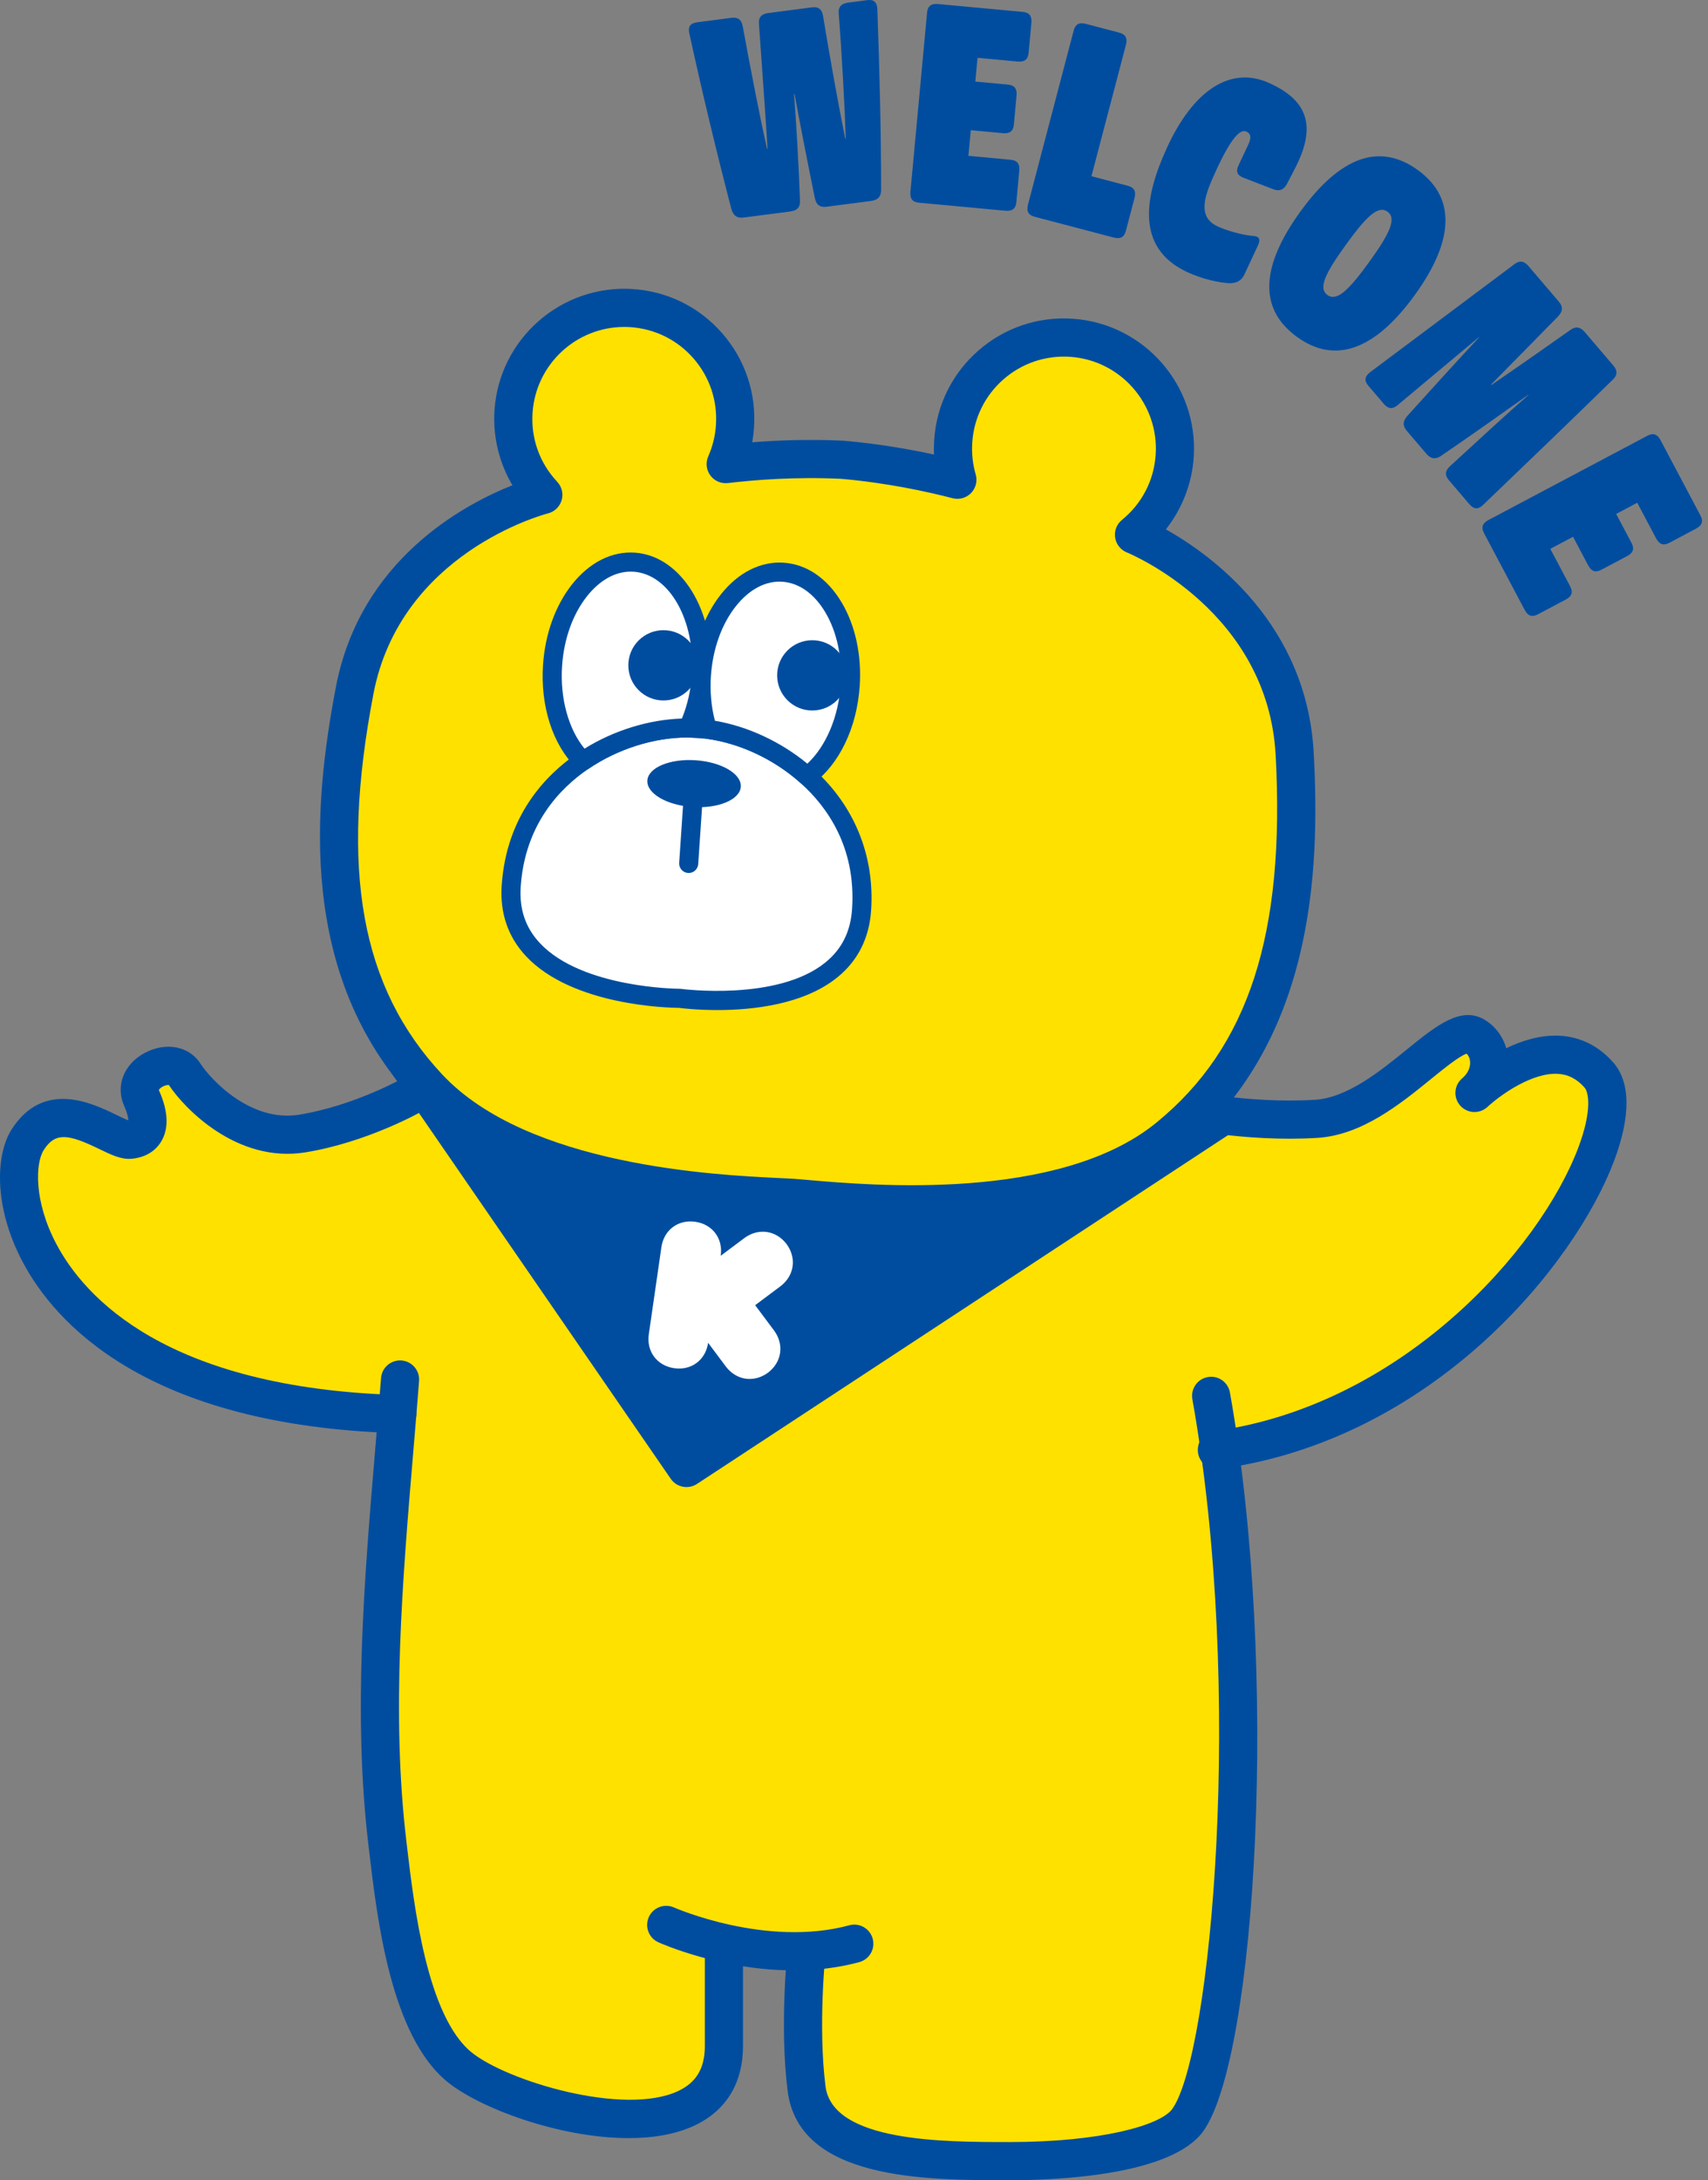
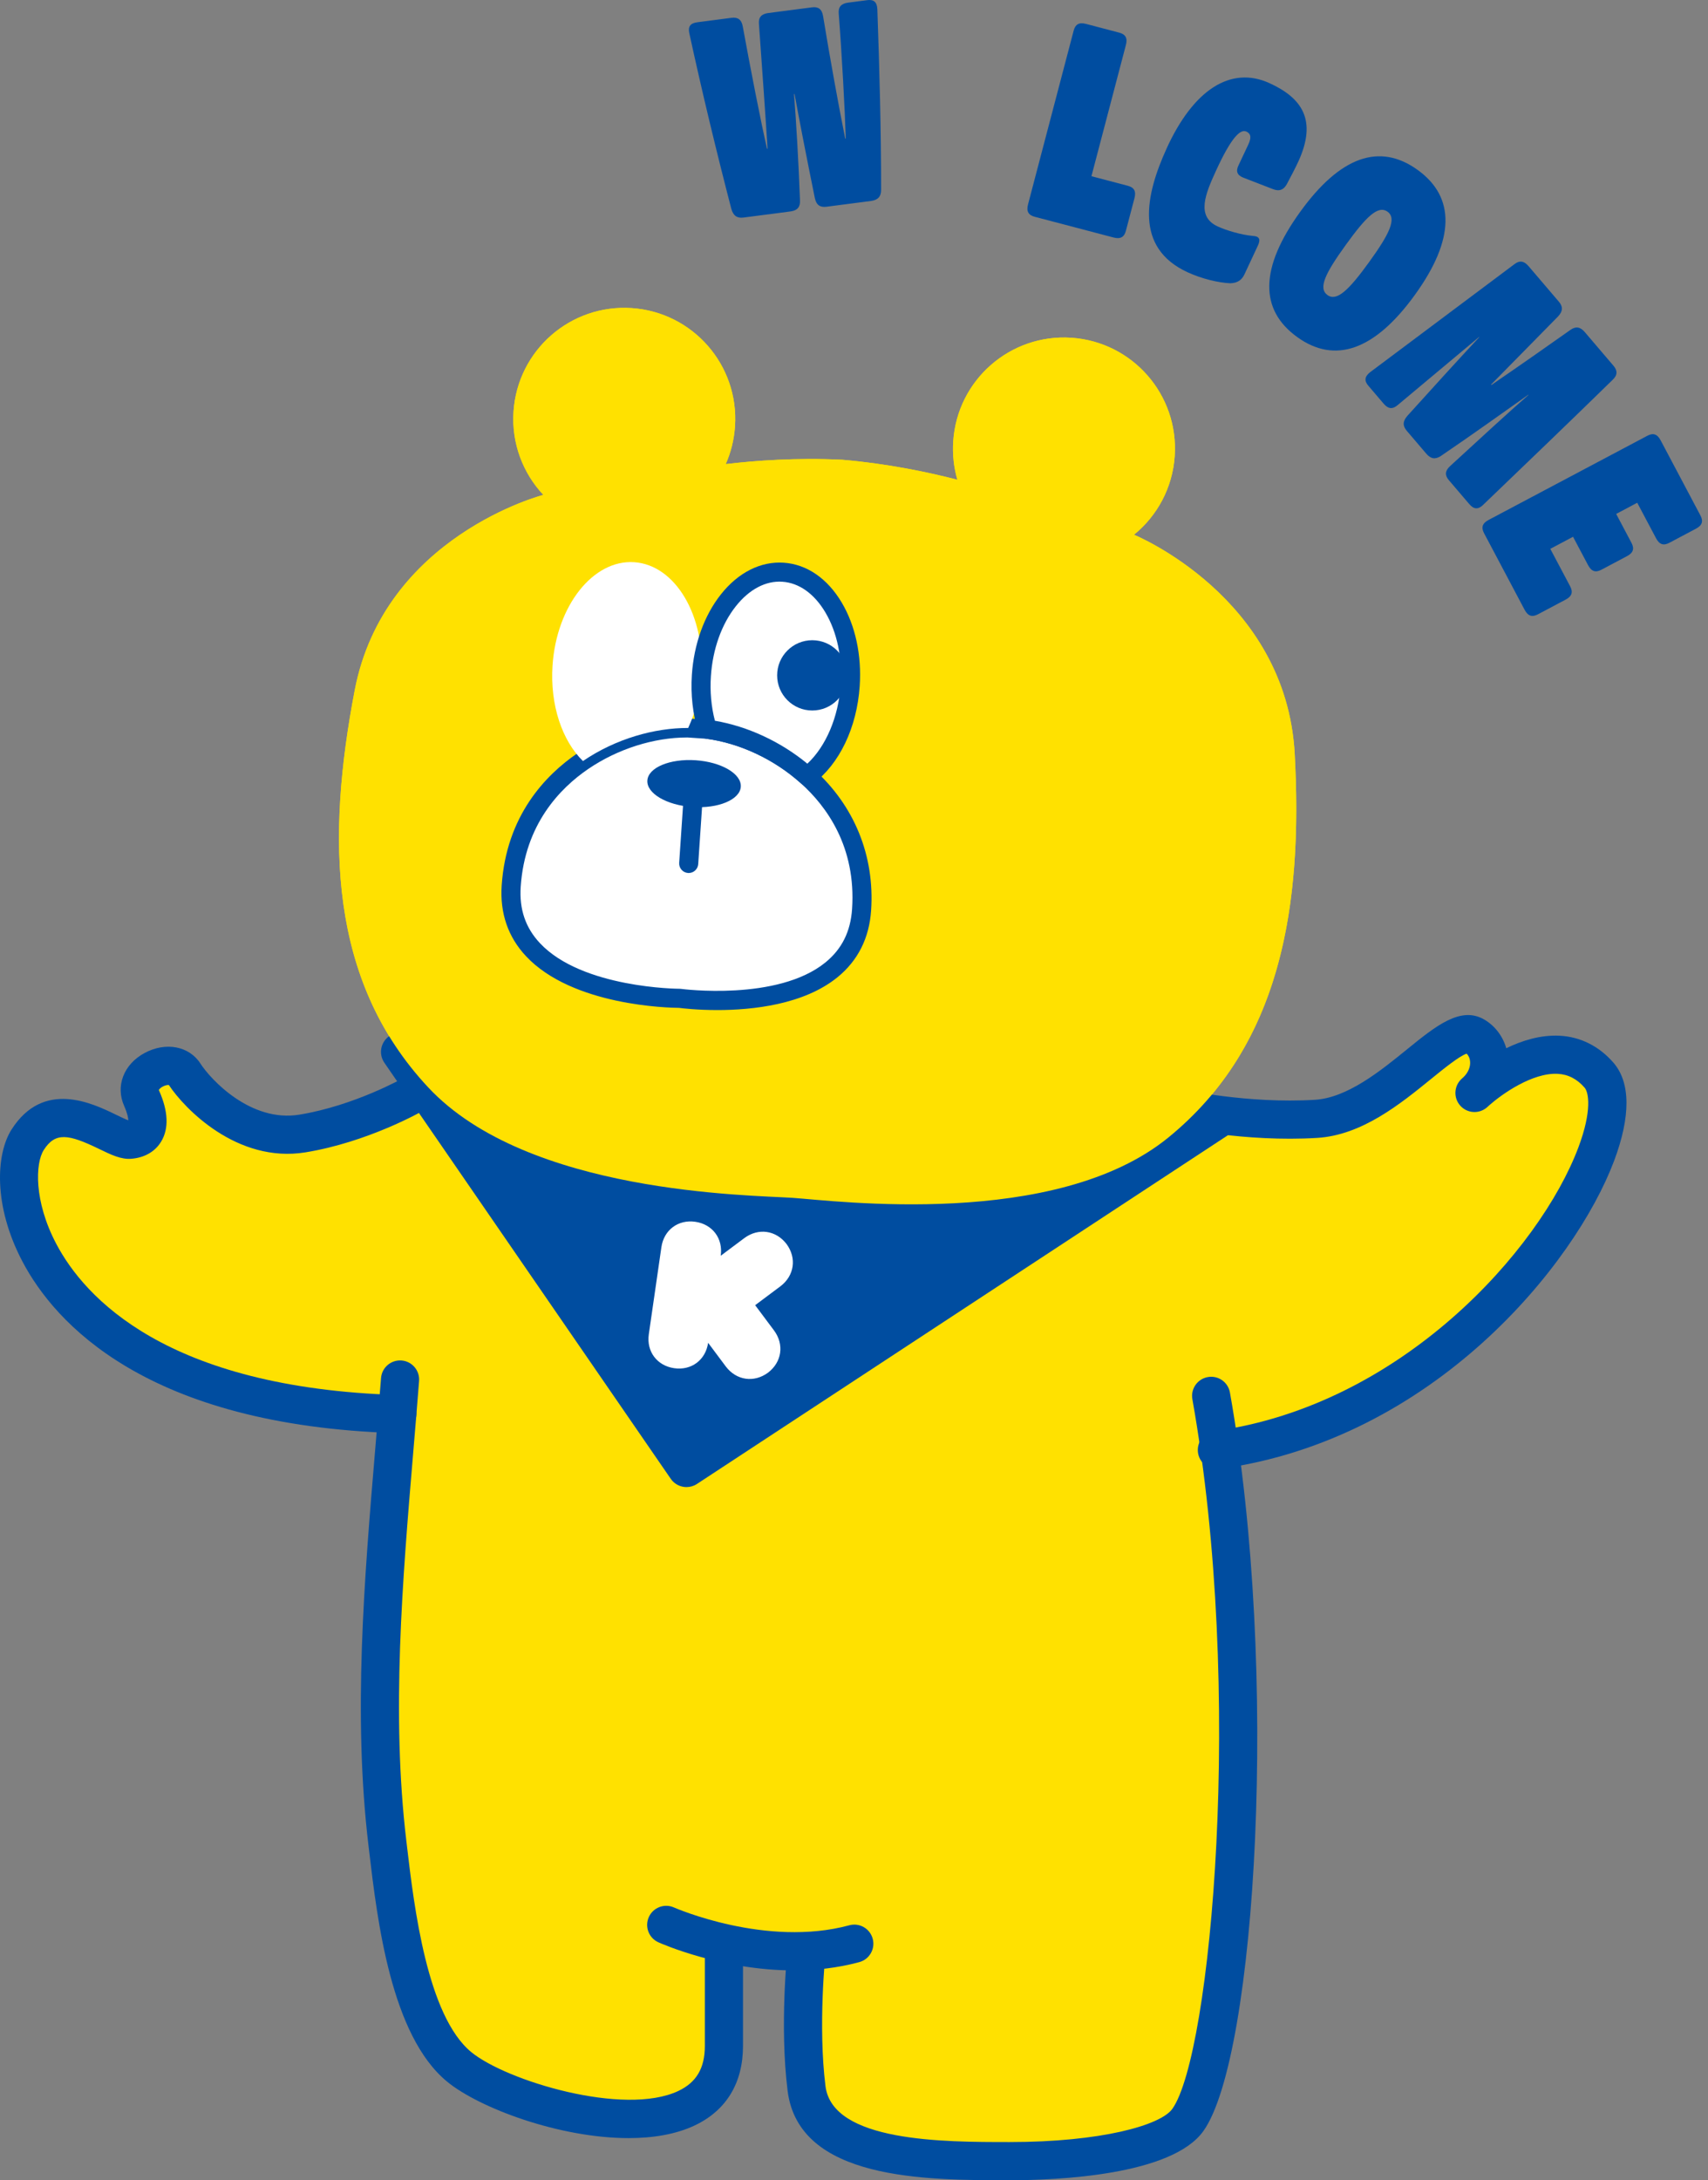
<svg xmlns="http://www.w3.org/2000/svg" id="_レイヤー_1" data-name="レイヤー_1" version="1.1" viewBox="0 0 268.607 342.673">
  <rect x="0" y="0" width="268.607" height="342.673" fill="#808080" stroke="none" />
  <defs>
    <style>
      .st0 {
        fill: #004da0;
      }

      .st1 {
        fill: #fff;
      }

      .st2 {
        fill: #ffe100;
      }
    </style>
  </defs>
  <path class="st2" d="M191.8,227.846c6.05,43.18,1.8,95.8-4.99,105.35-3.24,4.56-15.92,6.48-28.05,6.48-12.12,0-30.49-.01-31.92-11.42-.62-4.91-.62-13.82-.48-21.6-4.57.17-8.92-.45-12.51-1.26v16.18c0,18.97-33.17,10.21-41.62,3.3-8.17-6.69-10.16-25.54-11.31-35.17-2.64-22.16-.28-45.17,1.55-67.45C5.86,220.516-.64,186.956,4.35,179.136c4.99-7.81,13.23.22,16.05,0,2.82-.22,3.6-2.62,1.87-6.52-1.74-3.91,4.77-6.87,6.72-3.83,1.96,3.04,9.23,10.89,18.56,9.37,9.33-1.52,17.48-6.18,17.48-6.18l1.99-1.42c-15.32-16.68-15.69-38.81-11.24-62.04,4.64-24.29,29.67-30.73,29.67-30.73-3.2-3.41-5.03-8.09-4.69-13.12.65-9.62,8.97-16.89,18.59-16.24,9.62.65,16.89,8.97,16.24,18.59-.15,2.11-.65,4.11-1.46,5.93,4.63-.55,11.11-1.03,18.34-.68,7.21.62,13.58,1.97,18.09,3.14-.56-1.92-.79-3.96-.65-6.07.65-9.63,8.97-16.89,18.58-16.25,9.63.65,16.9,8.97,16.25,18.6-.34,5.02-2.78,9.41-6.41,12.36,0,0,23.94,9.75,25.28,34.44,1.17,21.66-1.53,41.86-15.43,56.22,3.94.66,11.26,1.61,18.8,1.15,11.14-.69,20.72-15.47,24.93-13.02,2.76,1.61,3.24,5.87.26,8.69,1.87-1.65,12.48-10.38,19.31-2.53,7.47,8.61-17.88,52.85-59.68,58.85Z" />
  <path class="st0" d="M158.764,342.673c-13.197,0-33.142,0-34.9-14.051-1.276-10.191-.059-21.768-.006-22.256.177-1.647,1.652-2.842,3.303-2.661,1.647.177,2.839,1.655,2.662,3.303-.012.112-1.194,11.384-.006,20.868,1.101,8.797,18.532,8.797,28.947,8.797,14.372,0,23.759-2.626,25.604-5.22,6.062-8.522,11.348-65.531,3.149-111.536-.291-1.631.796-3.189,2.427-3.479,1.63-.295,3.188.795,3.479,2.427,7.791,43.721,4.144,104.385-4.167,116.067-4.971,6.986-22.98,7.741-30.493,7.741Z" />
  <path class="st0" d="M62.481,225.253c-.031,0-.062-.001-.094-.002-39.454-1.209-53.798-17.395-58.837-26.936-4.668-8.838-4.168-16.974-1.729-20.793,5.016-7.854,12.703-4.125,16.396-2.331.646.312,1.489.722,1.967.89-.019-.373-.139-1.089-.655-2.25-1.393-3.133-.077-6.557,3.2-8.324,3.324-1.794,7.02-1.099,8.79,1.655,1.595,2.48,7.882,9.285,15.549,8.034,8.691-1.415,16.4-5.781,16.478-5.825,1.44-.822,3.271-.322,4.093,1.115.822,1.438.323,3.271-1.116,4.094-.352.201-8.74,4.95-18.491,6.538-10.773,1.744-19.062-6.925-21.476-10.584-.173-.018-.534.021-.952.238-.402.211-.59.461-.624.545.004.005.012.033.032.077,1.451,3.266,1.567,5.959.347,8.006-.952,1.597-2.629,2.564-4.724,2.728-1.605.119-3.12-.608-5.036-1.539-4.854-2.355-6.902-2.684-8.72.163-1.322,2.07-1.583,8.02,1.978,14.762,4.43,8.388,17.298,22.625,53.715,23.741,1.656.051,2.958,1.434,2.907,3.09-.05,1.625-1.383,2.908-2.997,2.908ZM20.442,176.099h0Z" />
  <g>
    <polyline class="st0" points="62.915 165.327 107.959 230.73 191.372 175.976" />
    <path class="st0" d="M107.962,233.73c-.955,0-1.893-.455-2.474-1.299l-45.044-65.403c-.939-1.364-.595-3.232.769-4.172,1.365-.938,3.232-.597,4.172.77l43.38,62.986,80.96-53.143c1.388-.908,3.245-.521,4.154.861.909,1.386.523,3.245-.861,4.154l-83.413,54.753c-.507.333-1.079.492-1.644.492Z" />
  </g>
  <path class="st0" d="M98.86,336.051c-10.826,0-23.441-4.698-28.524-8.856-8.85-7.24-10.995-25.361-12.276-36.188l-.113-.95c-2.451-20.56-.664-41.784,1.063-62.31.314-3.738.628-7.46.914-11.157.127-1.652,1.569-2.885,3.222-2.76,1.652.128,2.887,1.57,2.759,3.223-.287,3.711-.601,7.445-.917,11.197-1.703,20.227-3.463,41.143-1.084,61.096l.113.956c1.098,9.275,3.141,26.542,10.116,32.248,5.482,4.486,24.012,10.131,32.556,6.086,2.836-1.345,4.157-3.589,4.157-7.063v-14.664c0-1.657,1.343-3,3-3s3,1.343,3,3v14.664c0,5.815-2.624,10.133-7.588,12.485-2.968,1.405-6.573,1.993-10.399,1.993Z" />
  <path class="st0" d="M124.857,309.693c-11.296,0-20.799-4.185-21.311-4.414-1.513-.678-2.188-2.452-1.511-3.964s2.451-2.188,3.962-1.512c.206.091,14.511,6.329,27.568,2.798,1.599-.435,3.247.512,3.68,2.111.434,1.6-.513,3.247-2.111,3.68-3.459.937-6.946,1.301-10.277,1.301Z" />
  <path class="st0" d="M191.368,230.903c-1.477,0-2.763-1.09-2.968-2.593-.226-1.642.923-3.154,2.564-3.379,29.446-4.032,51.21-28.5,57.259-44.587,2.184-5.808,1.602-8.675.989-9.38-1.206-1.388-2.598-2.104-4.255-2.188-4.003-.197-8.769,3.207-10.678,4.881-.146.139-.295.274-.449.406-1.24,1.055-3.093.932-4.179-.279-1.087-1.211-1.01-3.067.173-4.185.071-.067.196-.184.37-.339.713-.714,1.074-1.588.999-2.439-.045-.501-.241-.927-.549-1.213-1.141.365-3.689,2.435-5.586,3.975-4.845,3.935-10.874,8.831-17.899,9.262-11.438.702-22.194-1.676-22.647-1.778-1.616-.362-2.632-1.966-2.27-3.582.361-1.617,1.964-2.63,3.583-2.272.103.023,10.41,2.297,20.967,1.645,5.104-.313,10.306-4.537,14.485-7.932,4.525-3.673,8.432-6.843,12.138-4.686,1.685.982,2.916,2.609,3.467,4.513,2.472-1.204,5.376-2.109,8.358-1.969,3.288.162,6.228,1.631,8.501,4.246,2.692,3.1,2.727,8.434.097,15.427-6.118,16.272-28.378,43.808-62.06,48.419-.139.02-.275.028-.411.028Z" />
  <g>
    <path class="st2" d="M132.474,72.263c7.212.625,13.576,1.97,18.088,3.139-.558-1.916-.792-3.96-.65-6.069.649-9.623,8.969-16.892,18.584-16.244,9.623.649,16.892,8.969,16.243,18.592-.339,5.026-2.778,9.413-6.404,12.364,0,0,23.932,9.748,25.274,34.441,1.293,23.791-2.098,45.808-19.842,60.279-17.737,14.48-52.375,9.959-59.115,9.504-6.74-.454-41.672-.625-57.304-17.355-15.641-16.722-16.045-38.994-11.57-62.397,4.645-24.289,29.669-30.736,29.669-30.736-3.196-3.41-5.025-8.086-4.686-13.112.649-9.623,8.969-16.892,18.592-16.243,9.615.648,16.884,8.968,16.235,18.592-.142,2.109-.649,4.103-1.459,5.927,4.628-.552,11.115-1.031,18.345-.682Z" />
-     <path class="st0" d="M143.244,192.282c-7.048,0-13.042-.525-16.572-.836-.918-.08-1.668-.146-2.224-.184s-1.308-.072-2.229-.116c-10.37-.489-41.924-1.979-57.065-18.185-18.423-19.697-15.857-46.534-12.324-65.008,3.81-19.925,20.016-28.615,27.755-31.684-2.091-3.534-3.098-7.658-2.819-11.802.759-11.255,10.531-19.789,21.788-19.035,5.45.368,10.431,2.836,14.023,6.95,3.594,4.114,5.37,9.383,5.002,14.837-.053.775-.147,1.541-.283,2.297,3.996-.318,8.958-.511,14.321-.251.038.002.076.004.114.008,5.35.463,10.24,1.319,14.158,2.171-.034-.768-.025-1.54.027-2.315.367-5.453,2.835-10.436,6.948-14.03,4.114-3.594,9.377-5.37,14.831-5.004,11.254.759,19.793,10.532,19.034,21.787-.28,4.145-1.833,8.096-4.379,11.317,7.258,4.08,22.149,14.868,23.25,35.123,1.021,18.781-.039,45.721-20.94,62.767-11.313,9.236-28.825,11.192-42.418,11.192ZM98.168,51.386c-7.533,0-13.9,5.86-14.415,13.485-.272,4.041,1.106,7.897,3.881,10.858.725.773.988,1.871.692,2.889s-1.106,1.804-2.132,2.068c-.942.247-23.25,6.323-27.471,28.395-5.295,27.688-1.96,46.126,10.813,59.784,13.477,14.424,43.198,15.827,52.964,16.288.972.046,1.765.083,2.351.123.585.039,1.376.108,2.344.193,9.738.854,39.381,3.454,54.672-9.029,14.493-11.819,20.273-29.643,18.744-57.791-1.22-22.438-22.51-31.455-23.415-31.828-.979-.403-1.675-1.292-1.829-2.338-.153-1.046.252-2.098,1.072-2.765,3.147-2.562,5.031-6.198,5.305-10.24.536-7.953-5.499-14.86-13.452-15.396-3.842-.256-7.572.996-10.479,3.536-2.906,2.54-4.65,6.062-4.91,9.916-.116,1.713.065,3.405.538,5.03.301,1.036.023,2.153-.729,2.928-.752.774-1.86,1.085-2.904.814-4.038-1.046-10.354-2.423-17.537-3.049-7.204-.343-13.648.173-17.789.667-1.083.127-2.129-.331-2.769-1.197-.642-.868-.767-2.013-.329-2.999.686-1.545,1.092-3.198,1.208-4.912.26-3.854-.995-7.579-3.534-10.486s-6.058-4.651-9.909-4.911c-.329-.022-.657-.033-.982-.033Z" />
  </g>
  <g>
    <path class="st1" d="M135.497,142.981c-1.193,17.689-28.616,13.928-28.616,13.928,0,0-27.68.045-26.487-17.644.613-9.088,5.305-15.583,11.282-19.649,5.162-3.517,11.269-5.216,16.548-5.199l3.032.204c5.226.692,11.057,3.196,15.692,7.373,5.386,4.824,9.163,11.899,8.55,20.987Z" />
    <path class="st0" d="M112.806,158.754c-3.145,0-5.475-.274-6.026-.345-1.534-.011-16.745-.312-24.059-8.123-2.831-3.023-4.117-6.766-3.823-11.122.74-10.975,6.898-17.362,11.935-20.789,5.12-3.488,11.46-5.496,17.397-5.459l3.128.209c5.984.788,11.998,3.611,16.595,7.755,6.408,5.74,9.62,13.626,9.043,22.201h0c-.294,4.357-2.071,7.894-5.282,10.509-5.295,4.312-13.364,5.164-18.906,5.164ZM106.88,155.409c.068,0,.137.005.204.014.153.021,15.197,1.985,22.737-4.163,2.573-2.098,3.94-4.839,4.179-8.38h0c.66-9.784-4.016-16.15-8.054-19.769-4.16-3.75-9.586-6.302-14.888-7.003l-2.937-.196h-.058c-5.233,0-10.93,1.799-15.544,4.942-4.486,3.053-9.971,8.741-10.63,18.511-.239,3.541.748,6.441,3.016,8.866,6.643,7.101,21.796,7.178,21.973,7.178h.001ZM135.497,142.981h.01-.01Z" />
  </g>
  <ellipse class="st0" cx="109.153" cy="123.164" rx="3.682" ry="7.364" transform="translate(-21.076 223.783) rotate(-86.142)" />
  <path class="st0" d="M108.309,137.212c-.034,0-.068-.001-.103-.003-.827-.057-1.452-.771-1.396-1.598l.847-12.548c.056-.828.778-1.445,1.598-1.396.827.057,1.452.771,1.396,1.598l-.847,12.548c-.054.793-.713,1.399-1.495,1.399Z" />
  <g>
    <path class="st1" d="M110.303,106.156c-.205,3.04-.95,5.862-2.08,8.26-5.279-.017-11.386,1.682-16.548,5.199-3.253-3.182-5.201-8.793-4.78-15.038.633-9.393,6.387-16.652,12.846-16.216,6.468.436,11.194,8.402,10.561,17.795Z" />
-     <path class="st0" d="M91.676,121.116c-.382,0-.761-.146-1.049-.428-3.713-3.632-5.667-9.692-5.227-16.211.327-4.843,1.946-9.326,4.559-12.625,2.742-3.461,6.248-5.238,9.884-4.988,7.281.492,12.645,9.191,11.957,19.393-.211,3.122-.979,6.164-2.219,8.799-.249.527-.771.91-1.362.86h-.074c-5.324,0-11.015,1.798-15.625,4.938-.257.175-.551.261-.844.261ZM99.192,89.842c-2.464,0-4.892,1.361-6.881,3.873-2.24,2.827-3.631,6.721-3.917,10.963-.341,5.061.997,9.908,3.529,12.988,4.621-2.866,10.09-4.558,15.317-4.734.865-2.098,1.403-4.455,1.566-6.876h0c.577-8.552-3.534-15.818-9.164-16.198-.15-.011-.301-.016-.45-.016Z" />
  </g>
  <g>
    <path class="st1" d="M133.703,107.734c-.421,6.245-3.104,11.543-6.755,14.26-4.635-4.178-10.466-6.681-15.692-7.373-.798-2.528-1.157-5.425-.952-8.465.633-9.393,6.379-16.653,12.846-16.216,6.459.436,11.186,8.402,10.553,17.794Z" />
    <path class="st0" d="M126.948,123.494c-.36,0-.72-.13-1.004-.386-4.157-3.747-9.583-6.299-14.885-7-.578-.077-1.059-.48-1.234-1.036-.876-2.779-1.229-5.896-1.019-9.017.327-4.844,1.945-9.327,4.557-12.625,2.742-3.463,6.269-5.233,9.888-4.988,3.633.245,6.873,2.472,9.126,6.27,2.146,3.62,3.149,8.28,2.823,13.122h0c-.439,6.52-3.189,12.263-7.356,15.363-.267.199-.581.297-.896.297ZM112.43,113.283c5.158.877,10.348,3.288,14.535,6.747,2.923-2.714,4.899-7.337,5.24-12.396h0c.287-4.242-.569-8.287-2.409-11.39-1.734-2.924-4.13-4.631-6.747-4.807-2.634-.19-5.226,1.193-7.335,3.856-2.238,2.826-3.628,6.721-3.914,10.964-.164,2.42.054,4.829.63,7.025Z" />
  </g>
-   <circle class="st0" cx="104.336" cy="104.57" r="5.523" />
  <circle class="st0" cx="127.739" cy="106.148" r="5.523" />
  <path class="st1" d="M111.362,211.054c-.392,2.705-2.634,4.379-5.339,3.988-2.705-.392-4.38-2.633-3.988-5.338l1.979-13.682c.392-2.705,2.633-4.382,5.338-3.99,2.705.391,4.381,2.635,3.989,5.34l3.736-2.793c2.203-1.618,4.97-1.219,6.625.958,1.617,2.202,1.217,4.97-.958,6.623l-3.986,2.979,2.979,3.986c1.618,2.202,1.218,4.97-.958,6.623-2.203,1.618-4.969,1.218-6.624-.958l-2.792-3.736Z" />
  <g>
    <path class="st0" d="M109.666,3.499l5.353-.696c1.004-.131,1.607.258,1.796,1.382,1.177,6.438,2.847,15.023,3.813,19.193l.084-.011c-.263-4.303-.887-13.025-1.357-19.597-.089-1.009.348-1.576,1.477-1.723l6.857-.892c1.005-.13,1.566.265,1.755,1.389,1.046,6.412,2.542,14.638,3.479,19.235l.085-.01c-.145-4.702-.605-13.147-1.107-19.63-.089-1.009.348-1.576,1.477-1.724l3.011-.392c1.003-.13,1.523.27,1.587,1.41.34,9.48.592,19.271.591,28.414.005,1.02-.474,1.593-1.603,1.739l-6.983.908c-1.005.13-1.607-.259-1.838-1.377-1.179-5.8-2.435-12.185-3.188-16.339l-.083.011c.334,4.209.723,10.792.939,16.717.047,1.015-.39,1.582-1.518,1.729l-7.361.957c-1.003.13-1.606-.259-1.92-1.365-2.299-8.845-4.601-18.368-6.613-27.632-.213-.993.139-1.549,1.269-1.696Z" />
-     <path class="st0" d="M162.199,3.605l-.437,4.702c-.095,1.008-.604,1.469-1.736,1.363l-6.298-.585-.347,3.736,5.121.477c1.008.093,1.469.602,1.363,1.736l-.421,4.534c-.095,1.008-.602,1.468-1.736,1.363l-5.037-.468-.375,4.03,6.633.617c1.008.093,1.469.602,1.363,1.736l-.456,4.912c-.095,1.007-.604,1.468-1.736,1.363l-13.561-1.26c-1.008-.095-1.468-.603-1.363-1.736l2.615-28.128c.094-1.008.603-1.469,1.735-1.363l13.309,1.237c1.008.093,1.468.602,1.363,1.736Z" />
    <path class="st0" d="M161.669,32.141l7.178-27.323c.257-.979.835-1.351,1.937-1.061l5.22,1.371c.978.257,1.351.834,1.06,1.935l-5.42,20.635,5.709,1.5c.979.257,1.35.834,1.061,1.935l-1.351,5.138c-.257.979-.834,1.35-1.934,1.061l-12.398-3.257c-.979-.256-1.35-.833-1.061-1.935Z" />
    <path class="st0" d="M183.481,23.302c4.172-9.129,10.035-13.034,16.173-10.229,5.14,2.348,7.488,5.833,4.544,12.276-.455.997-1.181,2.382-1.836,3.612-.498.885-1.186,1.174-2.238.739l-4.609-1.782c-.939-.382-1.225-.977-.712-1.994l1.527-3.243c.438-.959.471-1.639-.335-2.007-.92-.421-2.347.875-4.783,6.207-1.611,3.528-3.165,7.131.287,8.709,1.457.665,3.668,1.305,5.487,1.487,1.001.04,1.317.462.845,1.499l-2.107,4.509c-.42.92-1.103,1.397-2.232,1.437-1.909-.083-4.497-.71-6.684-1.709-8.477-3.873-6.674-12.183-3.326-19.509Z" />
    <path class="st0" d="M204.477,33.29c6.296-8.717,12.5-10.895,18.481-6.573,5.914,4.272,5.864,10.895-.433,19.611-6.347,8.785-12.619,10.914-18.531,6.642-5.983-4.322-5.864-10.895.482-19.68ZM215.348,41.143c3.16-4.375,4.339-6.801,2.869-7.863-1.504-1.086-3.401.82-6.562,5.196-3.21,4.444-4.399,6.81-2.895,7.897,1.47,1.062,3.377-.786,6.588-5.23Z" />
    <path class="st0" d="M231.058,79.224l-3.202-3.752c-.656-.77-.633-1.456.206-2.227,4.225-3.882,9.159-8.426,12.308-11.167l-.028-.032c-3.421,2.421-8.999,6.405-13.738,9.618-.853.561-1.565.504-2.304-.361l-3.066-3.592c-.656-.769-.658-1.488.098-2.355,3.703-4.103,8.453-9.318,11.295-12.353l-.027-.032-12.81,10.708c-.771.656-1.456.632-2.193-.233l-2.409-2.823c-.657-.769-.604-1.422.289-2.13l22.664-16.956c.796-.624,1.509-.568,2.248.298l4.762,5.58c.656.77.659,1.488-.125,2.323l-10.536,10.709.055.064c4.616-3.164,8.638-5.985,12.407-8.646.823-.593,1.538-.537,2.276.329l4.516,5.292c.656.77.659,1.487-.18,2.258-6.741,6.583-13.568,13.13-20.364,19.65-.742.688-1.401.696-2.14-.17Z" />
    <path class="st0" d="M266.706,83.1l-4.173,2.211c-.895.475-1.56.302-2.091-.704l-2.963-5.589-3.314,1.757,2.408,4.546c.473.894.301,1.558-.705,2.091l-4.024,2.132c-.895.474-1.558.301-2.091-.706l-2.37-4.471-3.576,1.896,3.119,5.887c.474.894.301,1.559-.706,2.092l-4.358,2.31c-.894.474-1.56.301-2.092-.705l-6.377-12.035c-.474-.894-.301-1.558.706-2.091l24.963-13.228c.895-.474,1.558-.301,2.092.705l6.258,11.811c.475.895.301,1.559-.705,2.092Z" />
  </g>
</svg>